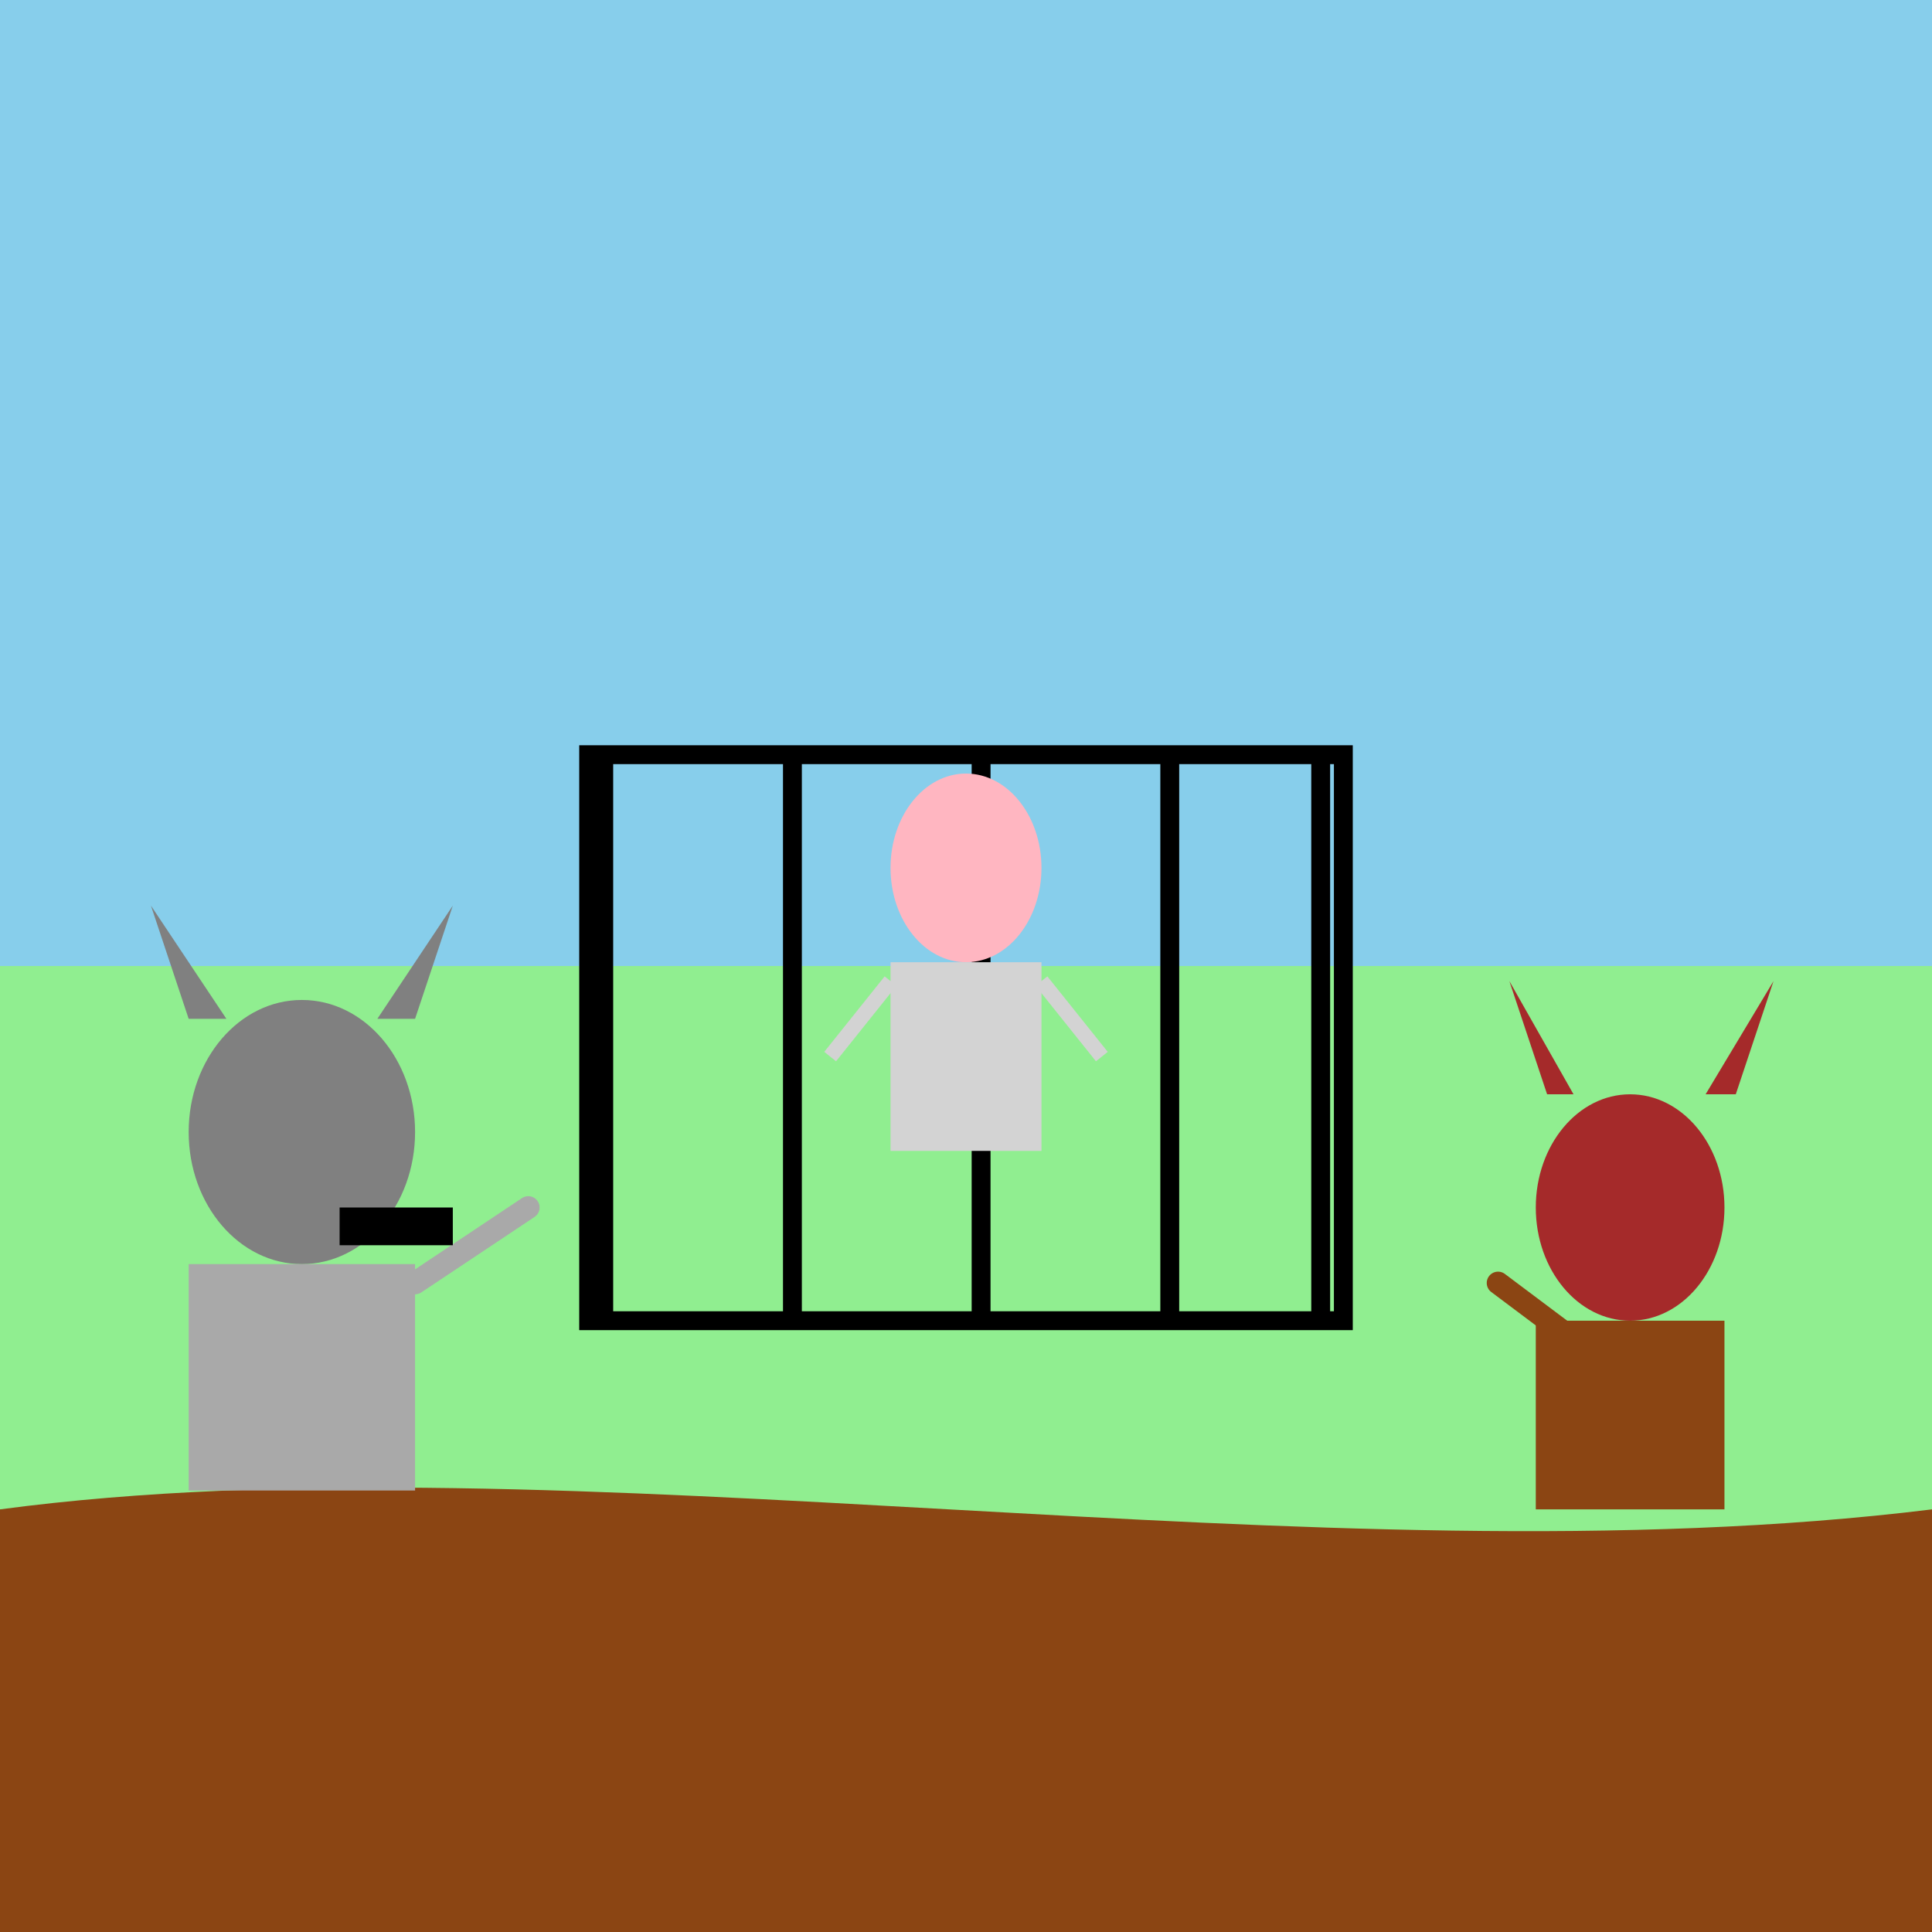
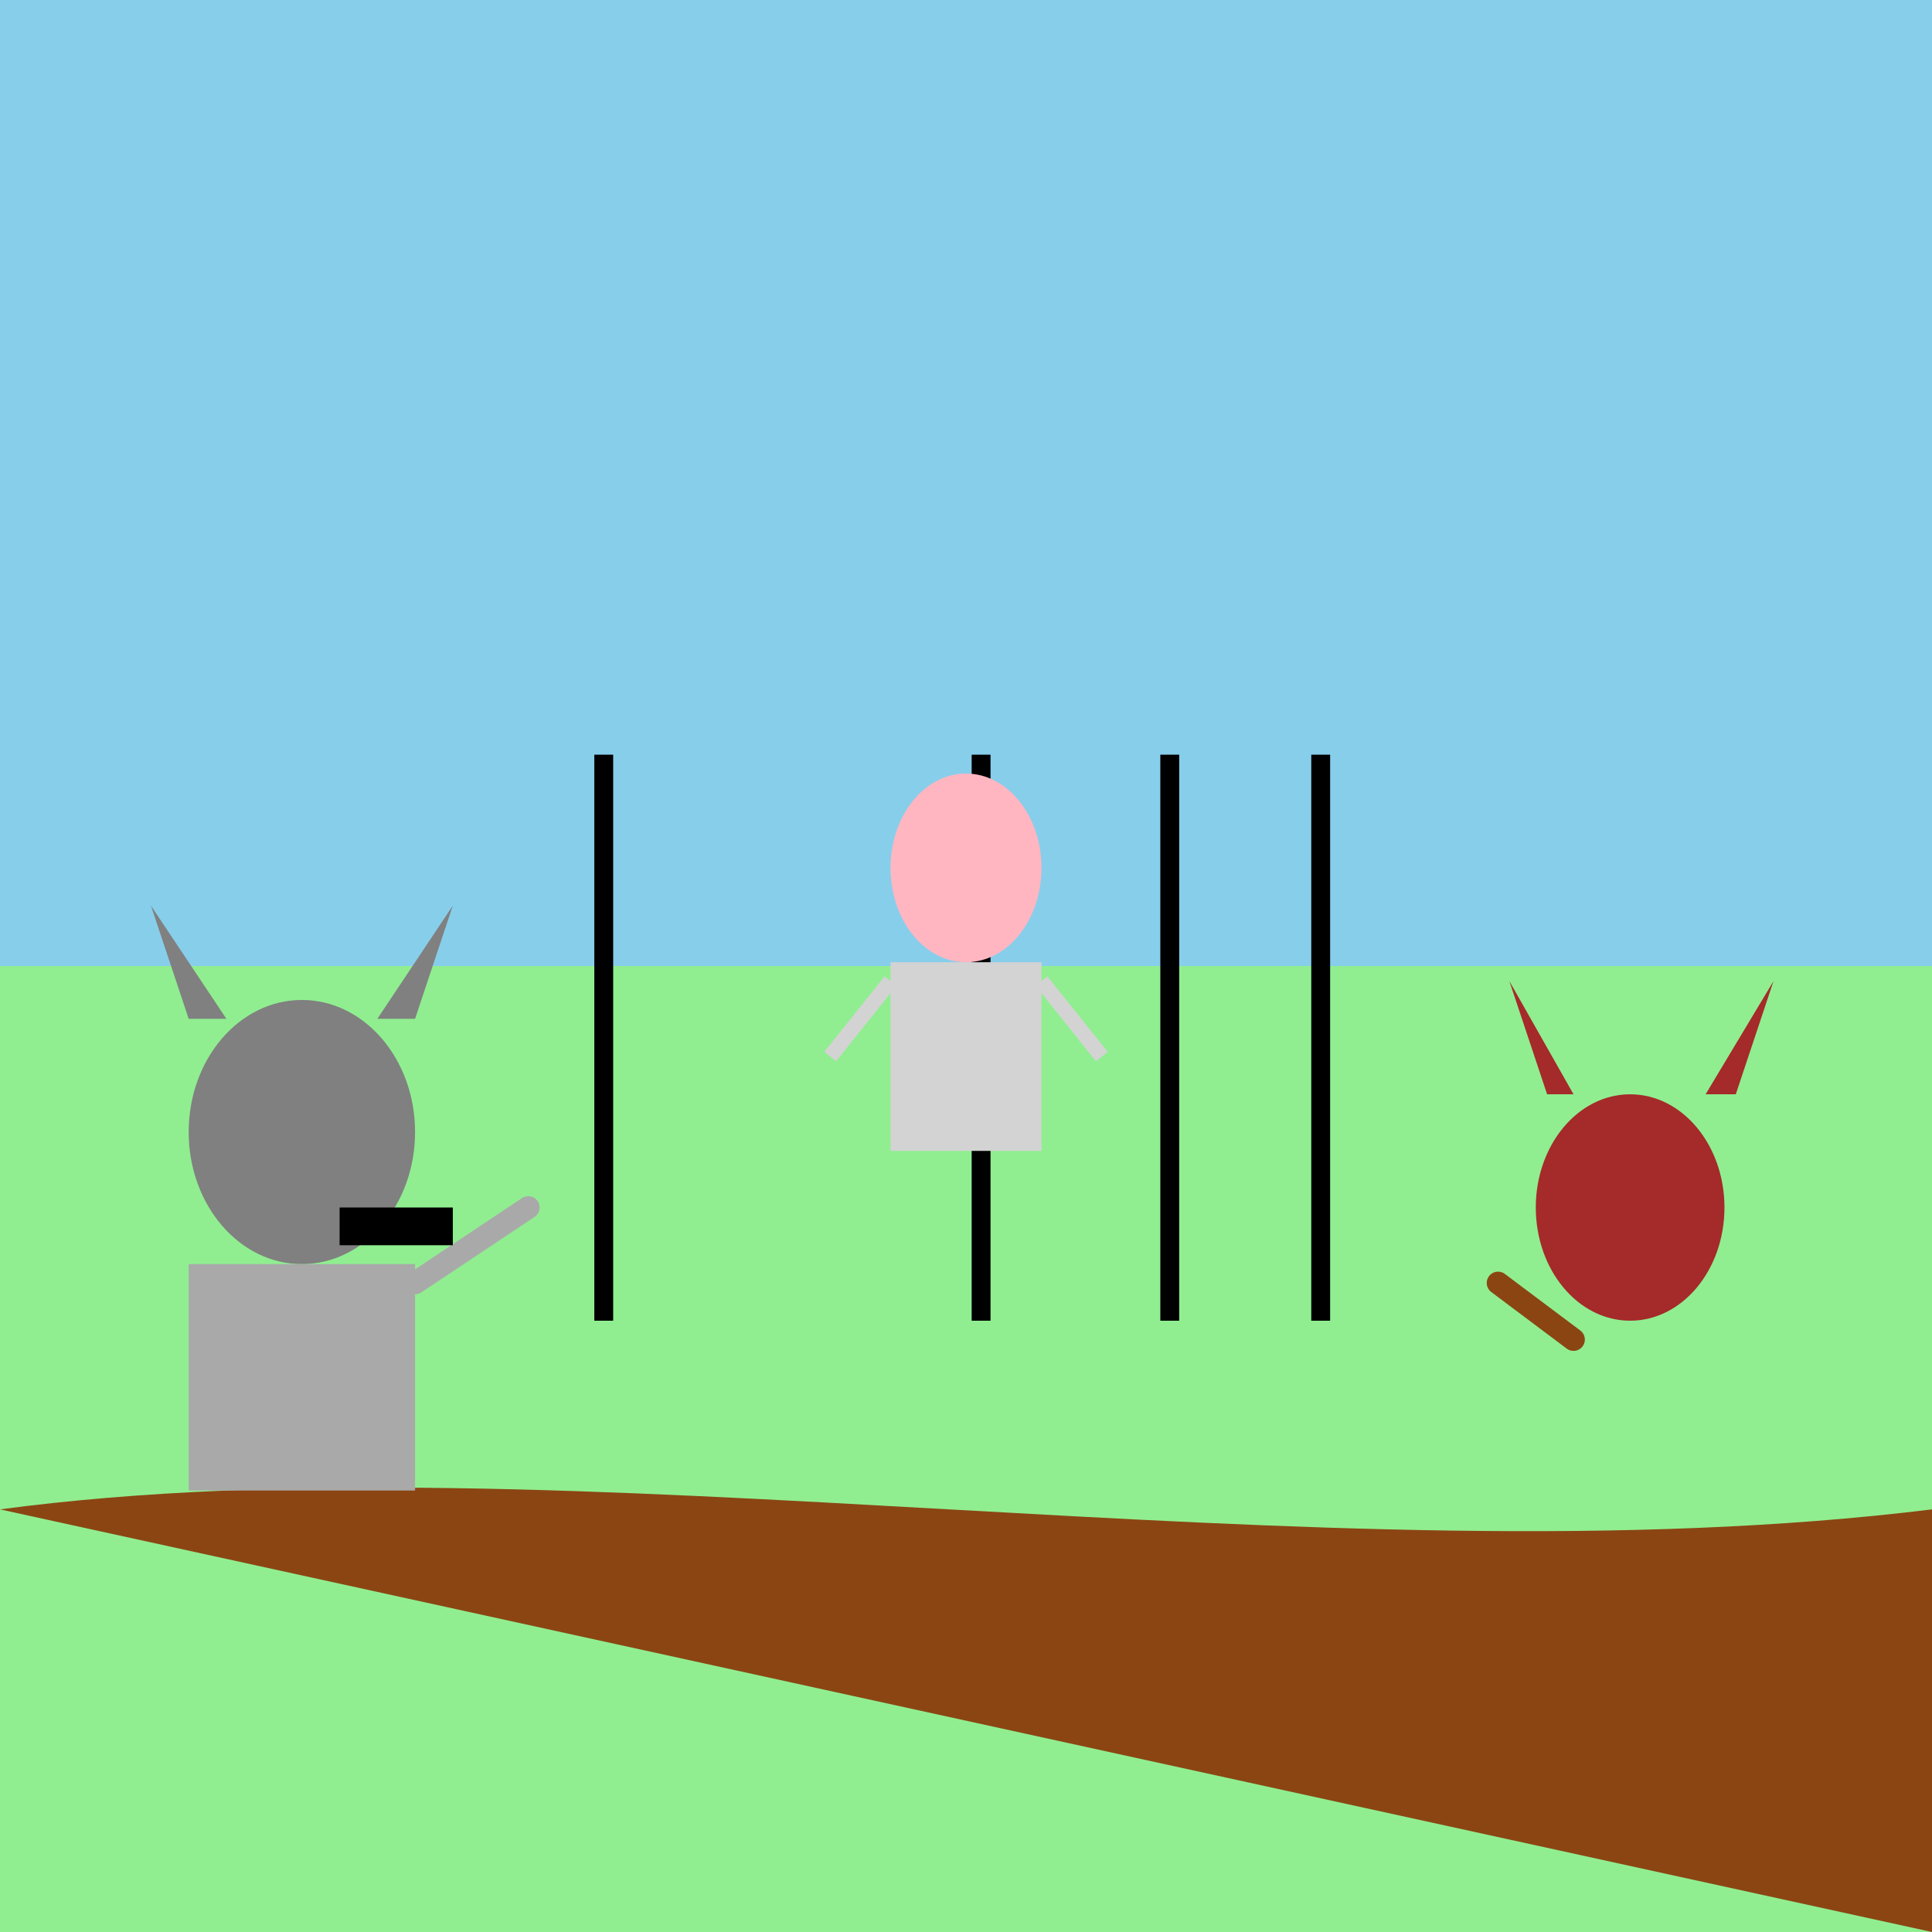
<svg xmlns="http://www.w3.org/2000/svg" viewBox="0 0 512 512">
  <title>Grandma's Not-So-Grand Escape</title>
  <desc>Grandma's having a ruff day! Wolfie's got a pistol, but maybe he should try fetch instead. It's all bark and no bite, really! ;)</desc>
  <rect id="background" class="background" width="512" height="512" fill="#90EE90" />
-   <path id="ground" class="ground" d="M0,400 C150,380 350,420 512,400 L512,512 L0,512 Z" fill="#8B4513" />
+   <path id="ground" class="ground" d="M0,400 C150,380 350,420 512,400 L512,512 Z" fill="#8B4513" />
  <rect id="sky" class="sky" x="0" y="0" width="512" height="256" fill="#87CEEB" />
  <g id="cage" class="cage">
-     <rect id="cage-base" class="cage-base" x="156" y="200" width="200" height="150" fill="none" stroke="black" stroke-width="5" />
    <line id="cage-bar-1" class="cage-bar" x1="160" y1="200" x2="160" y2="350" stroke="black" stroke-width="5" />
-     <line id="cage-bar-2" class="cage-bar" x1="210" y1="200" x2="210" y2="350" stroke="black" stroke-width="5" />
    <line id="cage-bar-3" class="cage-bar" x1="260" y1="200" x2="260" y2="350" stroke="black" stroke-width="5" />
    <line id="cage-bar-4" class="cage-bar" x1="310" y1="200" x2="310" y2="350" stroke="black" stroke-width="5" />
    <line id="cage-bar-5" class="cage-bar" x1="350" y1="200" x2="350" y2="350" stroke="black" stroke-width="5" />
  </g>
  <g id="grandma" class="grandma">
    <ellipse id="grandma-head" class="grandma-head" cx="256" cy="230" rx="20" ry="25" fill="lightpink" />
    <rect id="grandma-body" class="grandma-body" x="236" y="255" width="40" height="50" fill="lightgrey" />
    <line id="grandma-arm-1" class="grandma-arm" x1="236" y1="260" x2="220" y2="280" stroke="lightgrey" stroke-width="4" />
    <line id="grandma-arm-2" class="grandma-arm" x1="276" y1="260" x2="292" y2="280" stroke="lightgrey" stroke-width="4" />
  </g>
  <g id="wolf" class="wolf">
    <ellipse id="wolf-head" class="wolf-head" cx="80" cy="300" rx="30" ry="35" fill="grey" />
    <rect id="wolf-body" class="wolf-body" x="50" y="335" width="60" height="60" fill="darkgrey" />
    <polygon id="wolf-ear-1" class="wolf-ear" points="60,270 40,240 50,270" fill="grey" />
    <polygon id="wolf-ear-2" class="wolf-ear" points="100,270 120,240 110,270" fill="grey" />
    <line id="wolf-tail" class="wolf-tail" x1="110" y1="340" x2="140" y2="320" stroke="darkgrey" stroke-width="6" stroke-linecap="round">
      <animate id="wolf-tail-animation" attributeName="y2" values="320;300;320" dur="1s" repeatCount="indefinite" />
    </line>
    <rect id="pistol" class="pistol" x="90" y="320" width="30" height="10" fill="black" />
  </g>
  <g id="dog" class="dog">
    <ellipse id="dog-head" class="dog-head" cx="432" cy="320" rx="25" ry="30" fill="brown" />
-     <rect id="dog-body" class="dog-body" x="407" y="350" width="50" height="50" fill="saddlebrown" />
    <polygon id="dog-ear-1" class="dog-ear" points="417,290 400,260 410,290" fill="brown" />
    <polygon id="dog-ear-2" class="dog-ear" points="452,290 470,260 460,290" fill="brown" />
    <line id="dog-tail" class="dog-tail" x1="417" y1="355" x2="397" y2="340" stroke="saddlebrown" stroke-width="6" stroke-linecap="round">
      <animate id="dog-tail-animation" attributeName="y2" values="340;320;340" dur="1s" repeatCount="indefinite" />
    </line>
  </g>
</svg>